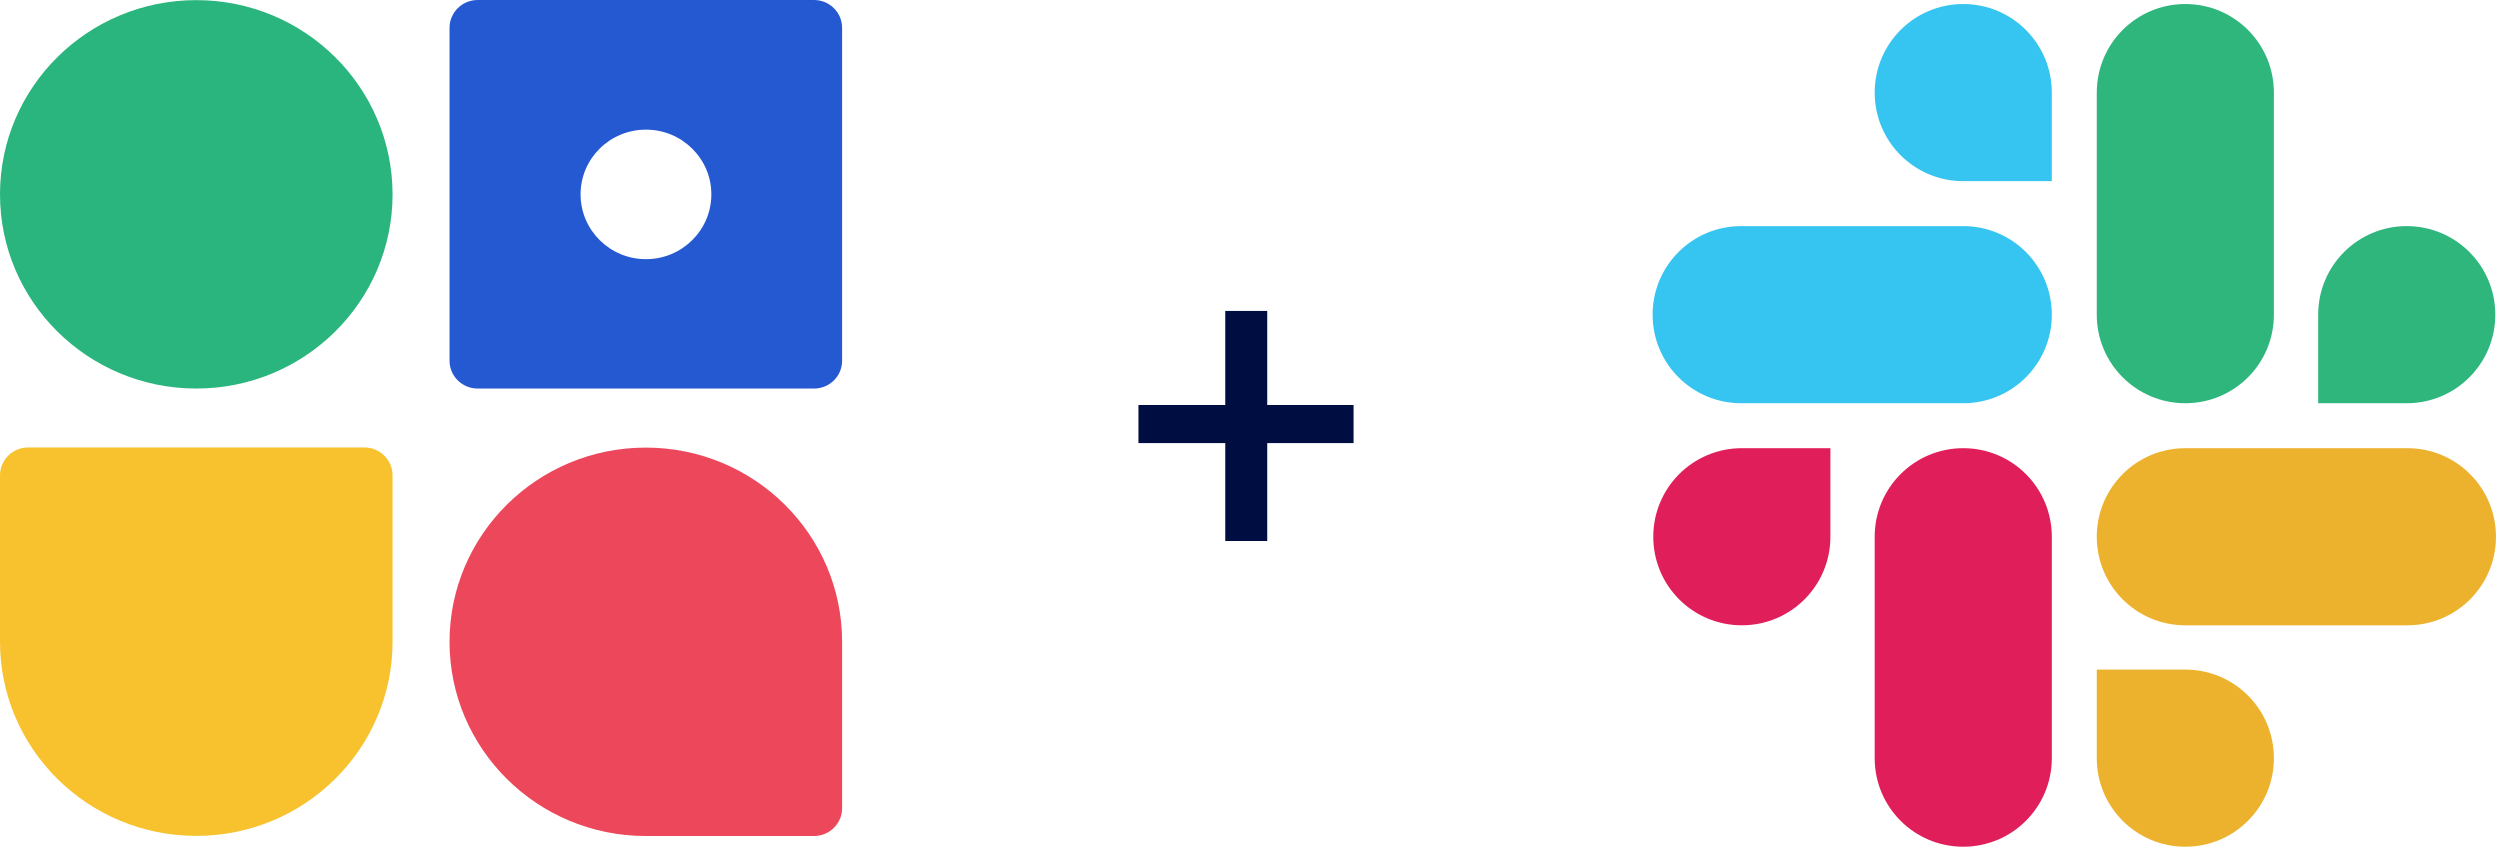
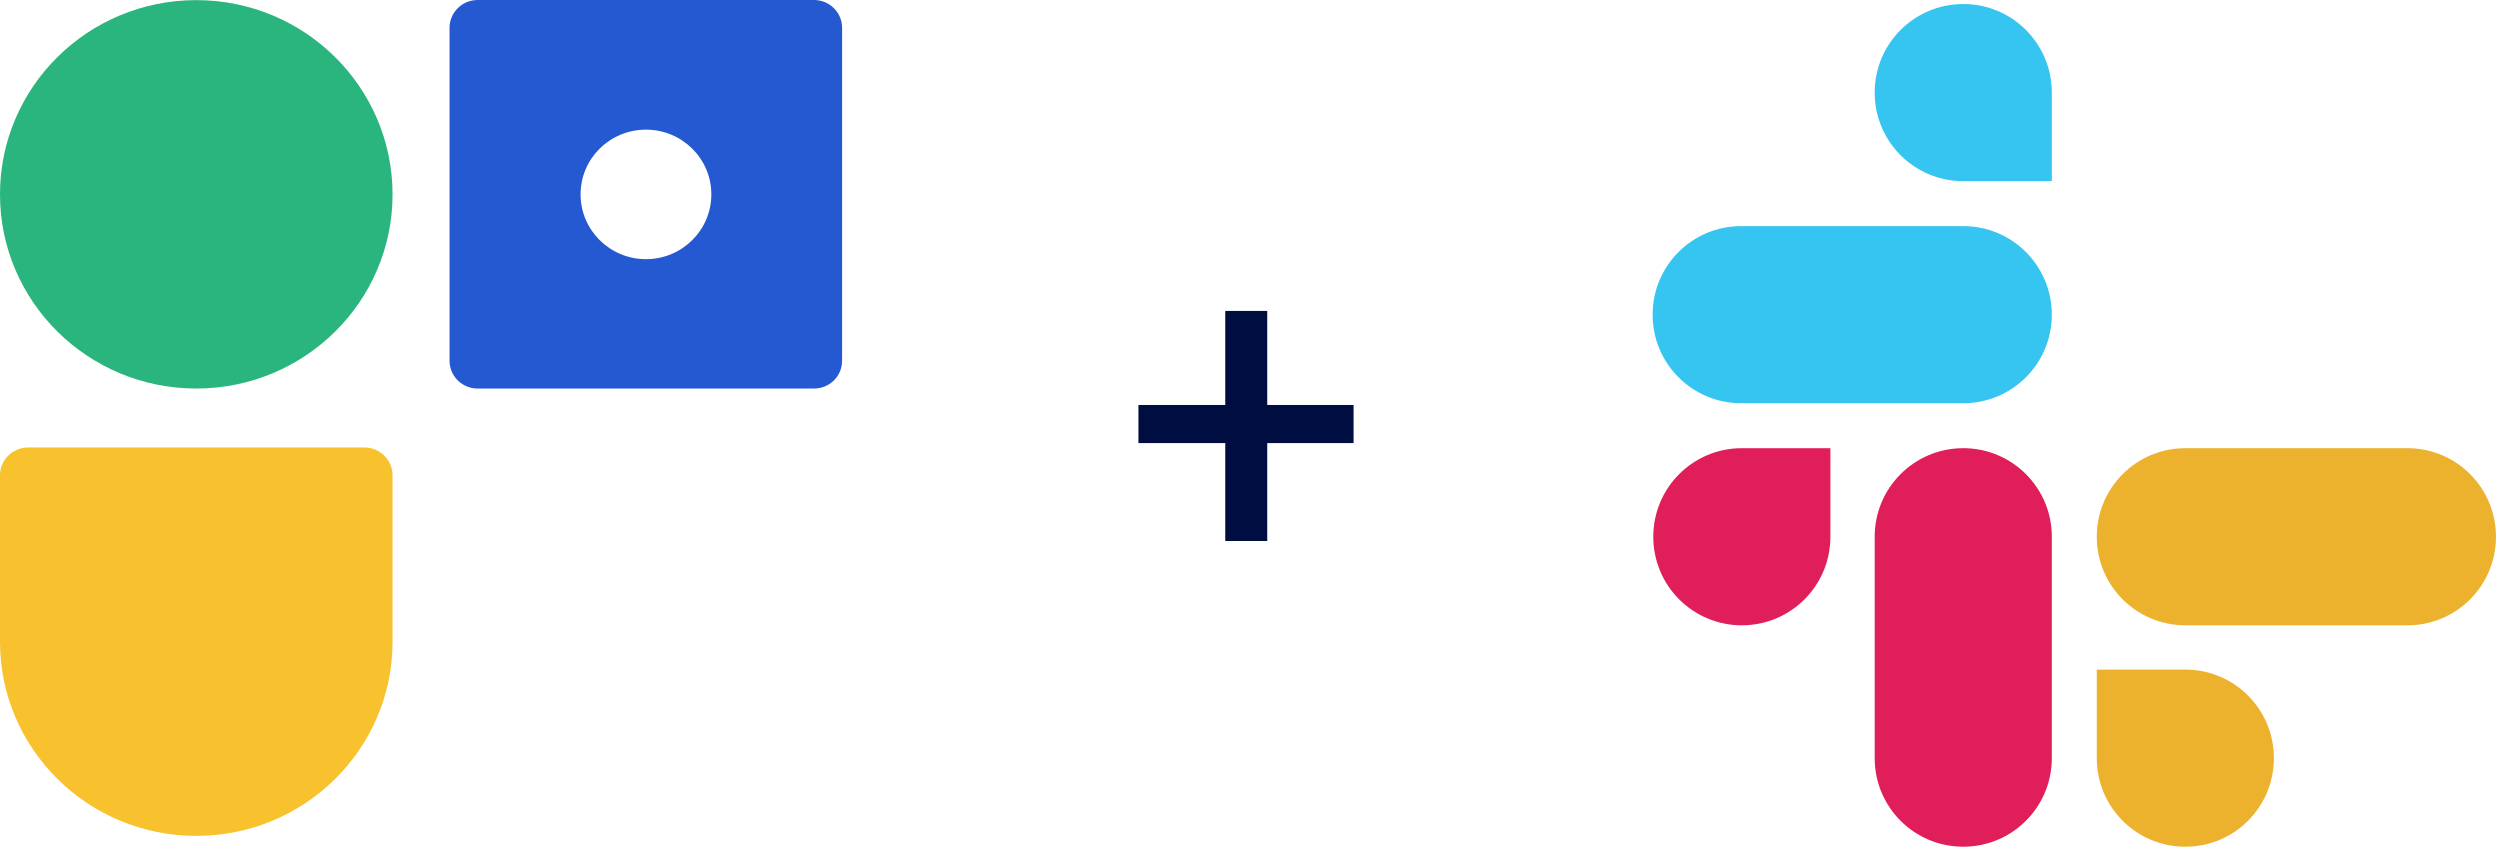
<svg xmlns="http://www.w3.org/2000/svg" width="311" height="106" viewBox="0 0 311 106" fill="none">
  <path d="M168.383 55.12H157.643V67.3H152.423V55.12H141.623V50.38H152.423V38.68H157.643V50.38H168.383V55.12Z" fill="#000D40" />
  <g clip-path="url(#clip0_2054_11471)">
    <path d="M227.702 66.771C227.702 72.864 222.778 77.788 216.685 77.788C210.592 77.788 205.668 72.864 205.668 66.771C205.668 60.678 210.592 55.754 216.685 55.754H227.702V66.771ZM233.211 66.771C233.211 60.678 238.135 55.754 244.228 55.754C250.321 55.754 255.246 60.678 255.246 66.771V94.314C255.246 100.407 250.321 105.332 244.228 105.332C238.135 105.332 233.211 100.407 233.211 94.314V66.771Z" fill="#E01E5A" />
    <path d="M244.228 22.536C238.135 22.536 233.211 17.611 233.211 11.518C233.211 5.425 238.135 0.501 244.228 0.501C250.321 0.501 255.246 5.425 255.246 11.518V22.536H244.228ZM244.228 28.128C250.321 28.128 255.246 33.052 255.246 39.145C255.246 45.238 250.321 50.162 244.228 50.162H216.602C210.509 50.162 205.584 45.238 205.584 39.145C205.584 33.052 210.509 28.128 216.602 28.128H244.228Z" fill="#36C5F0" />
-     <path d="M288.381 39.145C288.381 33.052 293.305 28.128 299.398 28.128C305.491 28.128 310.416 33.052 310.416 39.145C310.416 45.238 305.491 50.162 299.398 50.162H288.381V39.145ZM282.872 39.145C282.872 45.238 277.948 50.162 271.855 50.162C265.762 50.162 260.838 45.238 260.838 39.145V11.518C260.838 5.425 265.762 0.501 271.855 0.501C277.948 0.501 282.872 5.425 282.872 11.518V39.145Z" fill="#2EB67D" />
    <path d="M271.855 83.297C277.948 83.297 282.872 88.222 282.872 94.314C282.872 100.407 277.948 105.332 271.855 105.332C265.762 105.332 260.838 100.407 260.838 94.314V83.297H271.855ZM271.855 77.788C265.762 77.788 260.838 72.864 260.838 66.771C260.838 60.678 265.762 55.754 271.855 55.754H299.482C305.575 55.754 310.499 60.678 310.499 66.771C310.499 72.864 305.575 77.788 299.482 77.788H271.855Z" fill="#ECB22E" />
  </g>
-   <path d="M88.491 24.176C88.491 28.634 84.846 32.24 80.357 32.24C75.869 32.24 72.224 28.634 72.224 24.176C72.224 19.718 75.869 16.128 80.357 16.128C84.846 16.128 88.491 19.735 88.491 24.176ZM104.758 44.879V3.456C104.758 1.553 103.189 0 101.265 0H59.416C57.492 0 55.923 1.553 55.923 3.456V44.879C55.923 46.782 57.492 48.335 59.416 48.335H101.265C103.206 48.335 104.758 46.782 104.758 44.879Z" fill="#2459D1" />
+   <path d="M88.491 24.176C88.491 28.634 84.846 32.24 80.357 32.24C75.869 32.24 72.224 28.634 72.224 24.176C72.224 19.718 75.869 16.128 80.357 16.128C84.846 16.128 88.491 19.735 88.491 24.176M104.758 44.879V3.456C104.758 1.553 103.189 0 101.265 0H59.416C57.492 0 55.923 1.553 55.923 3.456V44.879C55.923 46.782 57.492 48.335 59.416 48.335H101.265C103.206 48.335 104.758 46.782 104.758 44.879Z" fill="#2459D1" />
  <path d="M24.418 0.016C10.935 0.016 0 10.835 0 24.175C0 37.515 10.935 48.334 24.418 48.334C37.901 48.334 48.835 37.515 48.835 24.175C48.819 10.835 37.901 0.016 24.418 0.016Z" fill="#29B57D" />
  <path d="M45.342 55.665H3.493C1.569 55.665 0 57.218 0 59.121V79.824C0 93.165 10.935 103.984 24.418 103.984C37.901 103.984 48.835 93.165 48.835 79.824V59.121C48.819 57.218 47.266 55.665 45.342 55.665Z" fill="#F7C22E" />
-   <path d="M104.758 79.923V79.84C104.758 66.5 93.823 55.681 80.34 55.681C66.858 55.681 55.923 66.5 55.923 79.84C55.923 93.18 66.858 103.999 80.34 103.999H101.265C103.189 103.999 104.758 102.446 104.758 100.543V79.923Z" fill="#ED475C" />
  <defs>
    <clipPath id="clip0_2054_11471">
      <rect width="106" height="106" fill="white" transform="translate(205)" />
    </clipPath>
  </defs>
</svg>